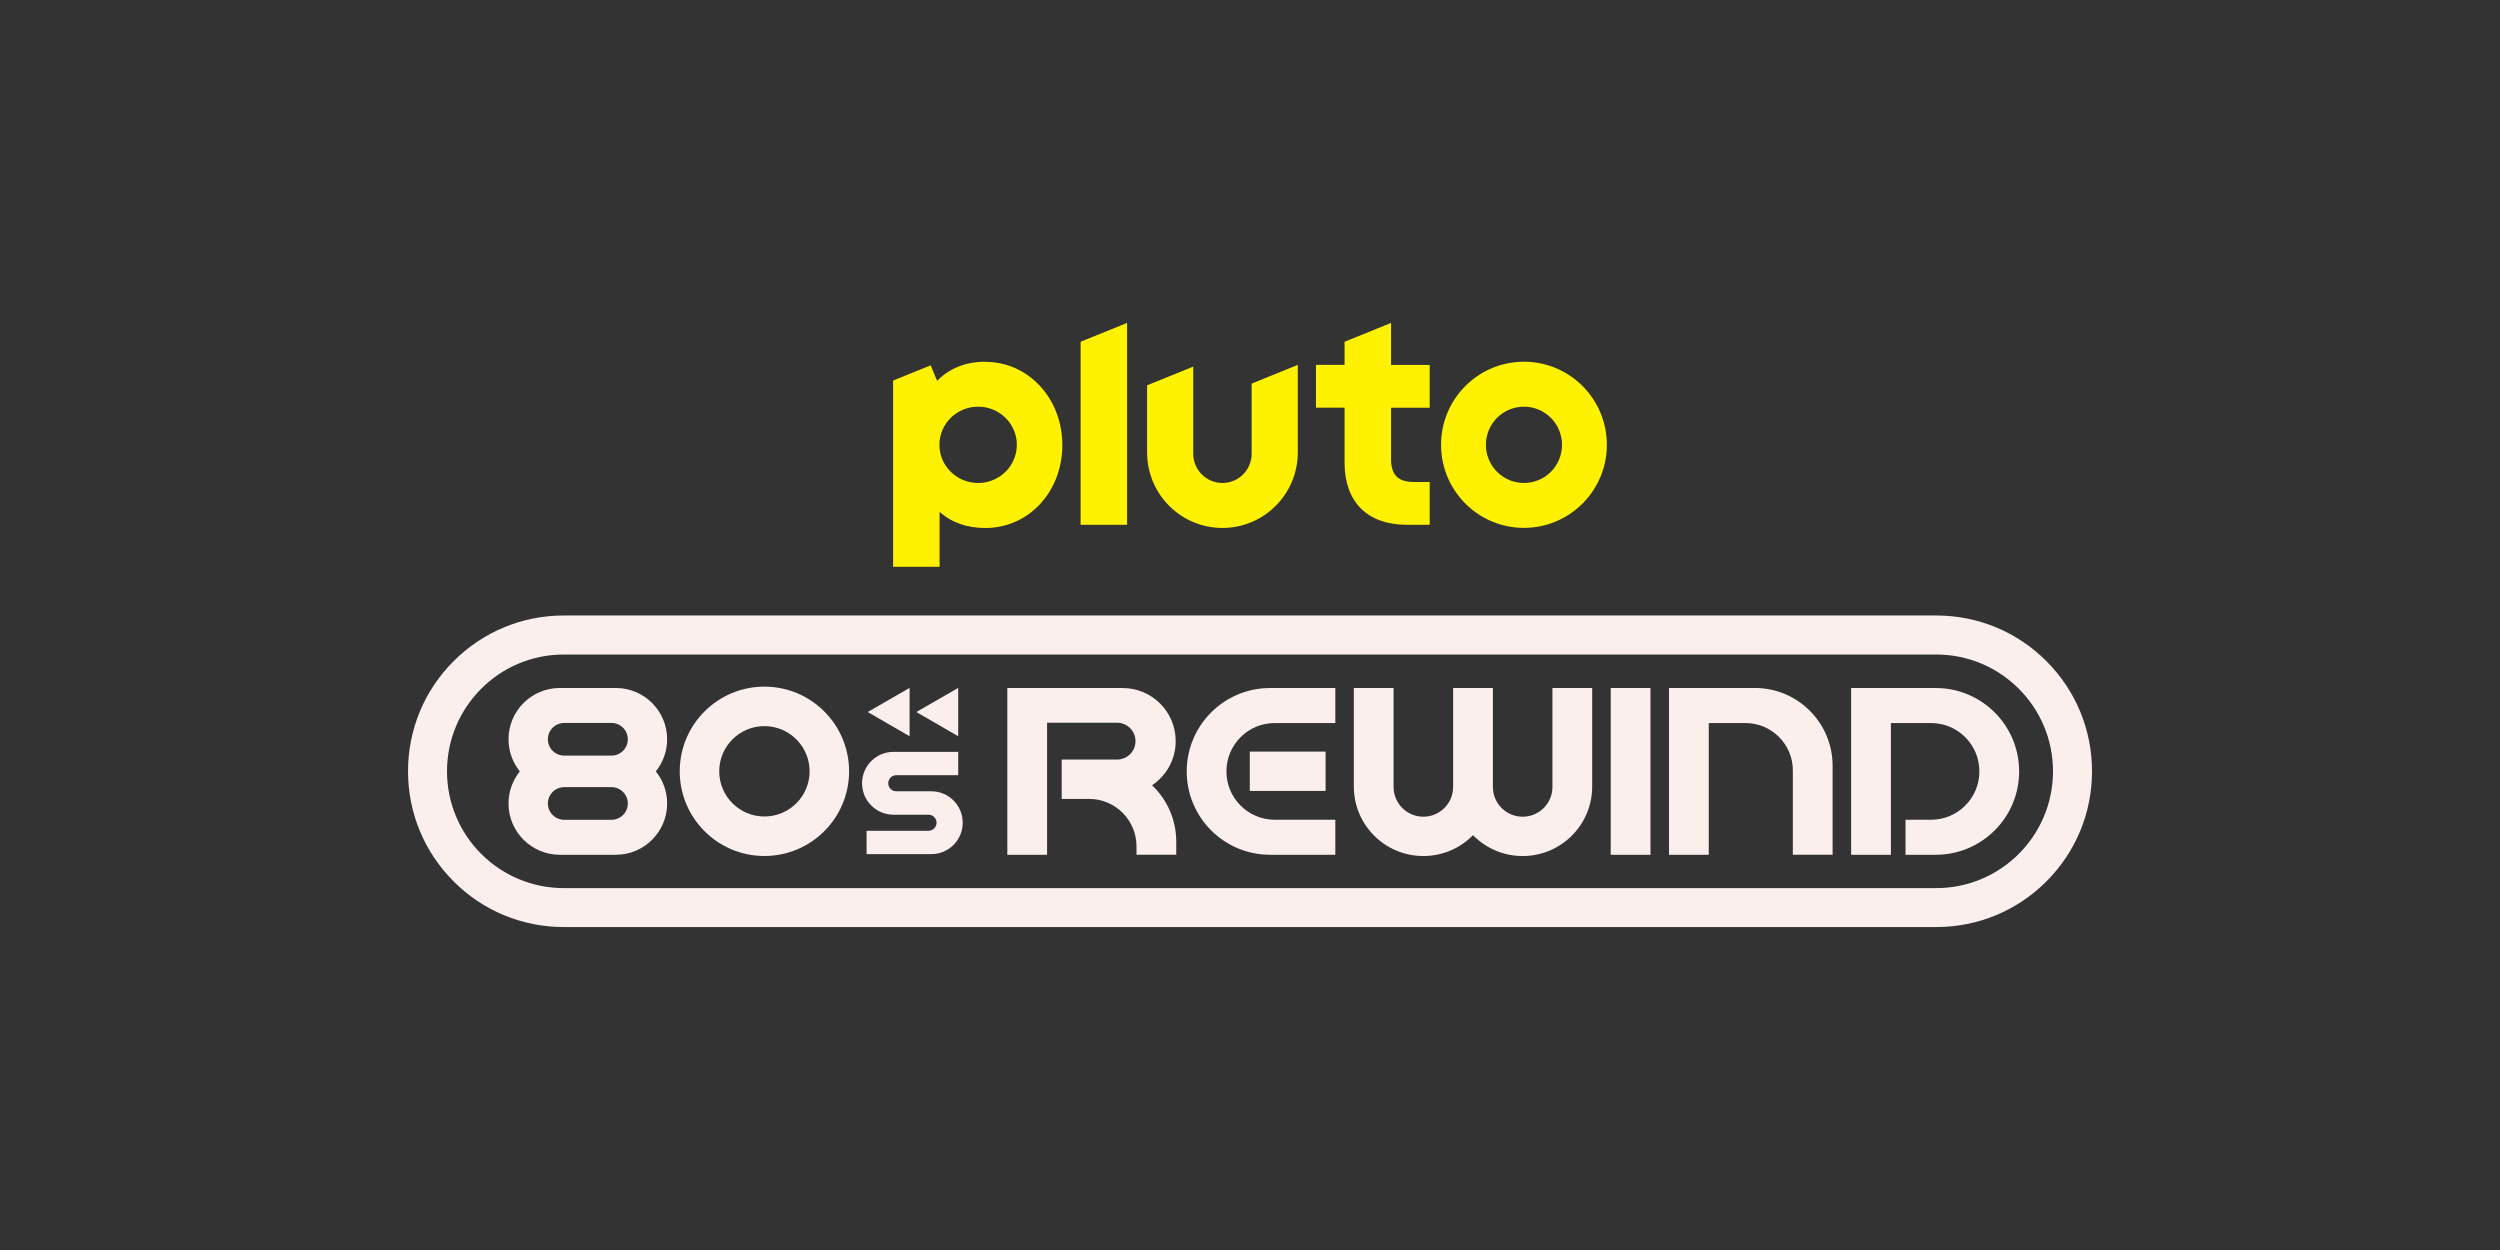
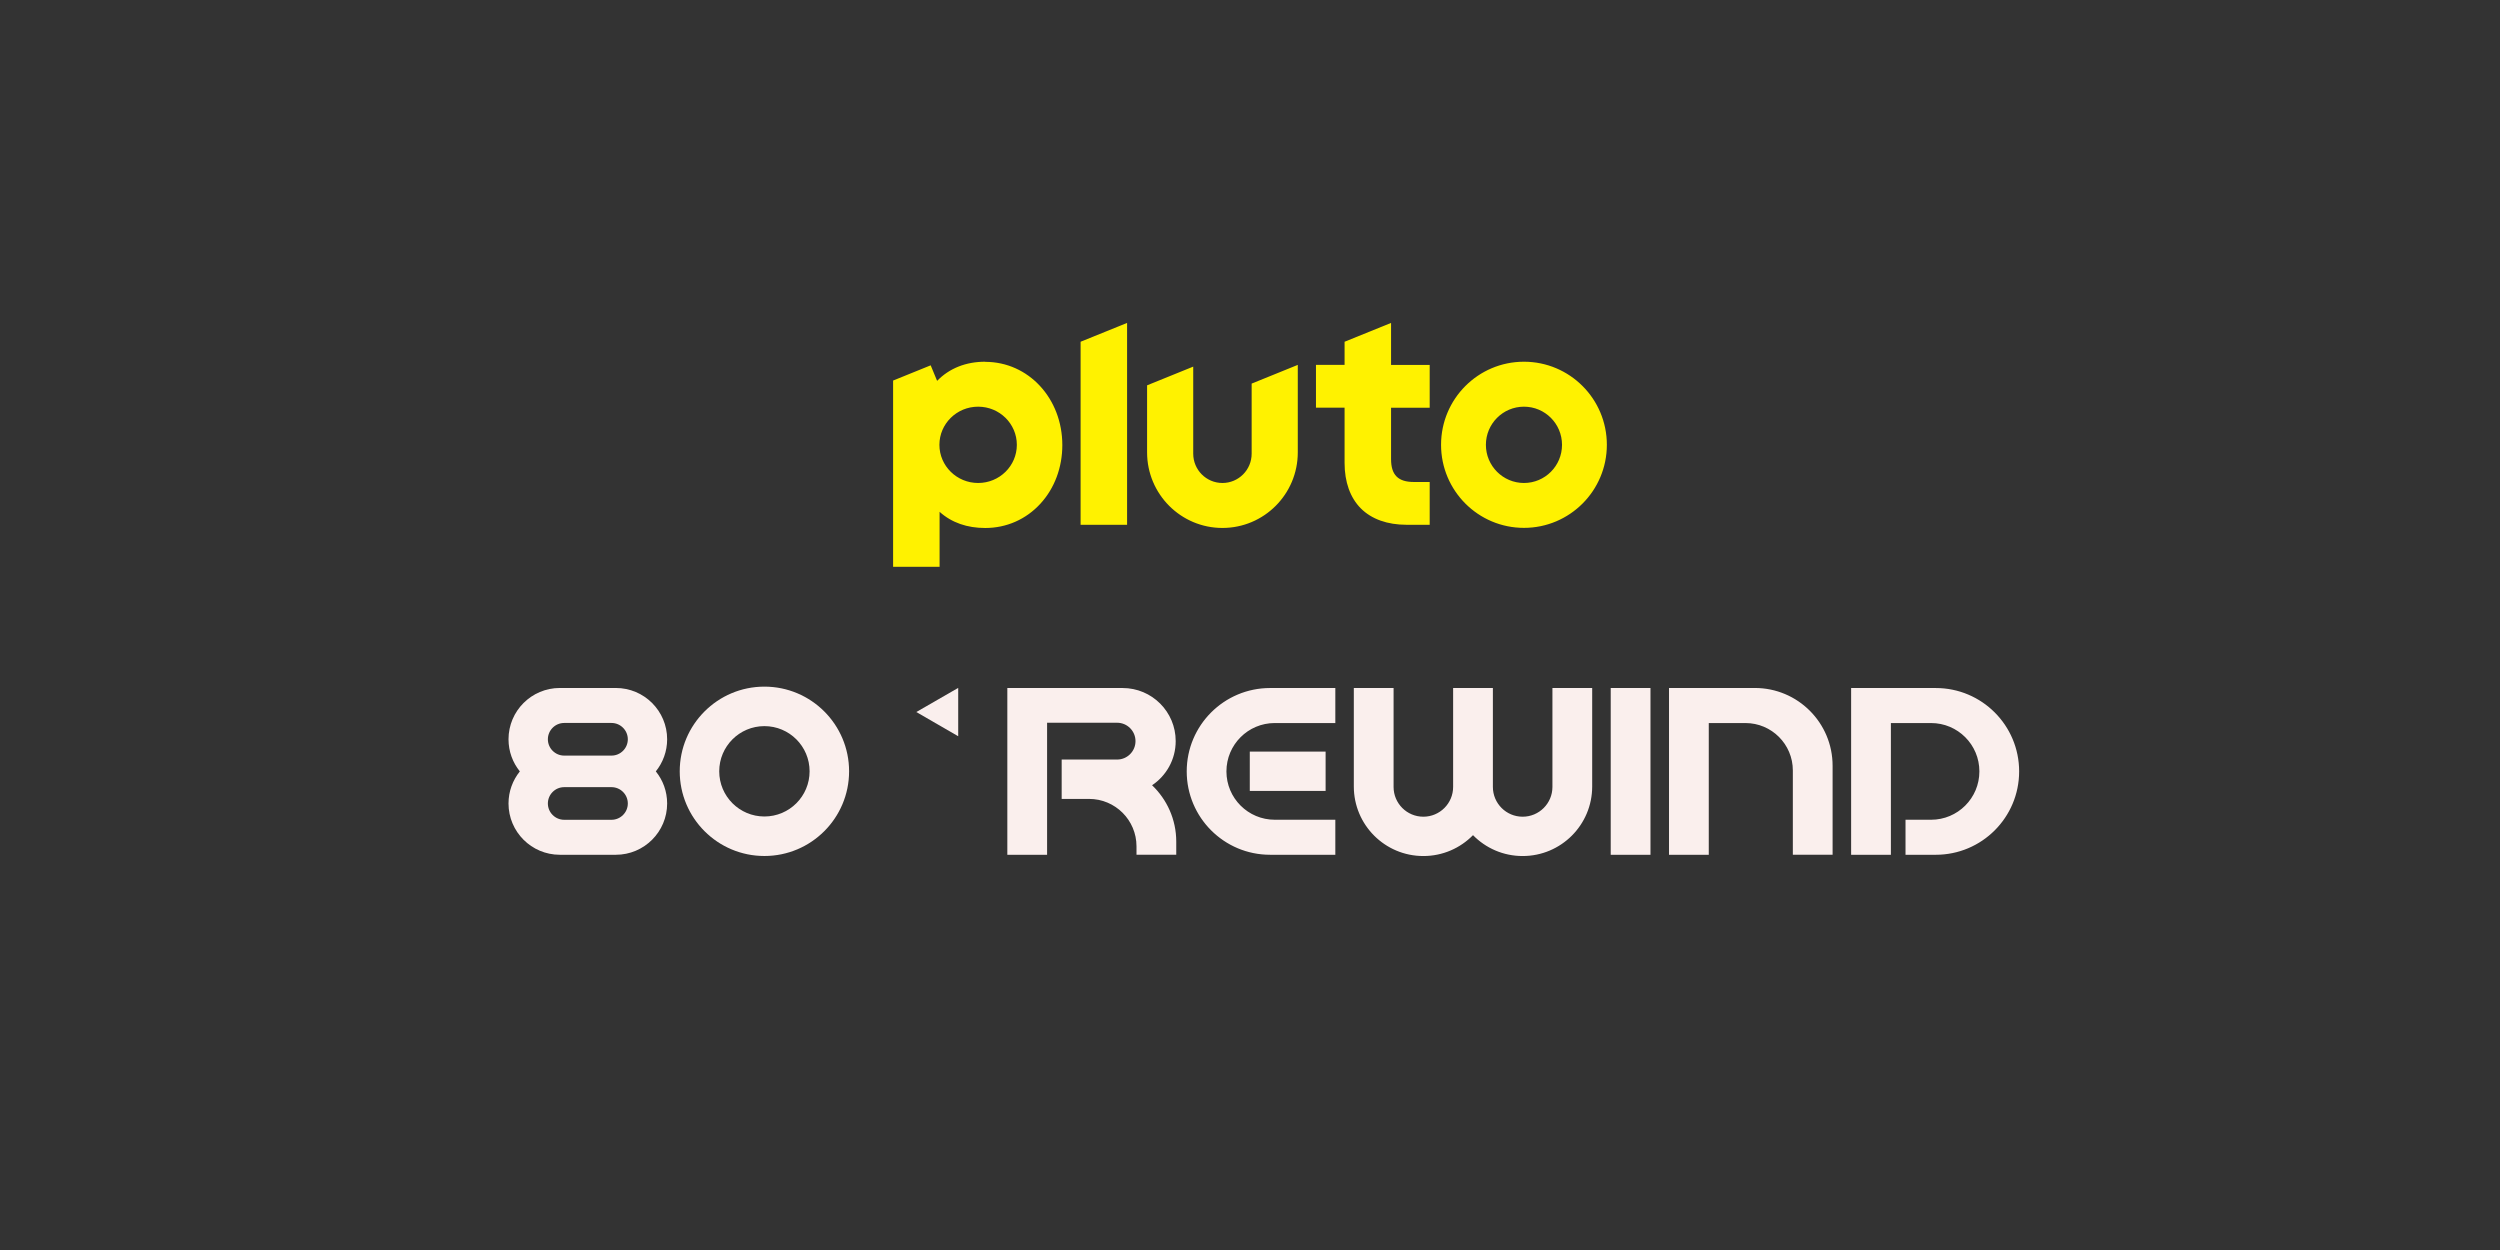
<svg xmlns="http://www.w3.org/2000/svg" id="on_Pluto" viewBox="0 0 576 288">
  <rect x="0" y="0" width="576" height="288" fill="#333333" stroke="none" />
  <defs>
    <style>
      .cls-1 {
        fill: #faefed;
      }

      .cls-2 {
        fill: #fff200;
      }
    </style>
  </defs>
  <path class="cls-2" d="M351.12,83.34c-10.55,0-19.1,8.57-19.1,19.14s8.55,19.14,19.1,19.14,19.1-8.57,19.1-19.14-8.55-19.14-19.1-19.14ZM351.12,111.28c-4.84,0-8.77-3.94-8.77-8.79s3.92-8.79,8.77-8.79,8.77,3.93,8.77,8.79-3.92,8.79-8.77,8.79ZM320.5,74.4l-10.71,4.34v5.33h-6.59v9.86h6.59v12.73c0,4.4,1.3,8.03,3.76,10.49,2.47,2.46,6.1,3.76,10.53,3.76h5.32v-9.86h-3.65c-3.62,0-5.25-1.62-5.25-5.26v-11.85h8.9v-9.86h-8.9v-9.67h0ZM288.38,104.53c0,3.73-3.01,6.75-6.73,6.75s-6.73-3.02-6.73-6.75v-20.06l-10.63,4.31v15.45c0,9.61,7.77,17.41,17.36,17.41s17.36-7.79,17.36-17.41v-20.16l-10.63,4.31v16.16ZM248.97,120.91h10.71v-46.51l-10.71,4.34v42.17h0ZM227,83.34c-4.48,0-8.27,1.52-11.09,4.41l-1.48-3.58-8.66,3.51v42.91h10.71v-12.67c2.79,2.52,6.39,3.73,10.52,3.73,4.89,0,9.41-1.99,12.72-5.61,3.26-3.56,5.04-8.35,5.04-13.49,0-10.75-7.8-19.18-17.76-19.18h0ZM225.36,111.28c-4.92,0-8.92-3.94-8.92-8.79s3.99-8.79,8.92-8.79,8.92,3.93,8.92,8.79-3.99,8.79-8.92,8.79Z" />
  <g>
-     <path class="cls-1" d="M446.1,150.8c14.86,0,26.91,12.05,26.91,26.91h0c0,14.86-12.05,26.91-26.91,26.91H129.9c-14.86,0-26.91-12.05-26.91-26.91h0c0-14.86,12.05-26.91,26.91-26.91h316.21M446.1,141.81H129.9c-9.59,0-18.6,3.74-25.38,10.51-6.78,6.78-10.51,15.79-10.51,25.38s3.74,18.6,10.51,25.38c6.78,6.78,15.79,10.51,25.38,10.51h316.21c9.59,0,18.6-3.74,25.38-10.51,6.78-6.78,10.51-15.79,10.51-25.38s-3.74-18.6-10.51-25.38c-6.78-6.78-15.79-10.51-25.38-10.51h0Z" />
-     <polygon class="cls-1" points="199.92 164.05 209.57 169.63 209.57 158.49 199.92 164.05" />
    <polygon class="cls-1" points="211.12 164.05 220.77 169.63 220.77 158.49 211.12 164.05" />
    <path class="cls-1" d="M176.12,158.2c-10.77,0-19.51,8.74-19.51,19.51s8.74,19.51,19.51,19.51,19.51-8.74,19.51-19.51-8.74-19.51-19.51-19.51h0ZM176.12,188.12c-5.75,0-10.41-4.66-10.41-10.41s4.66-10.41,10.41-10.41,10.41,4.66,10.41,10.41-4.66,10.41-10.41,10.41Z" />
    <path class="cls-1" d="M153.71,170.33c0-6.52-5.29-11.82-11.82-11.82h-12.91c-6.52,0-11.82,5.29-11.82,11.82,0,2.81.98,5.38,2.61,7.4-1.63,2.03-2.61,4.59-2.61,7.39,0,6.52,5.29,11.82,11.82,11.82h12.91c6.52,0,11.82-5.29,11.82-11.82,0-2.81-.98-5.38-2.61-7.39,1.63-2.03,2.61-4.6,2.61-7.39h0ZM129.99,166.57h10.9c2.07,0,3.76,1.69,3.76,3.76s-1.69,3.76-3.76,3.76h-10.9c-2.07,0-3.76-1.69-3.76-3.76s1.69-3.76,3.76-3.76ZM140.89,188.88h-10.9c-2.07,0-3.76-1.69-3.76-3.76s1.69-3.76,3.76-3.76h10.9c2.07,0,3.76,1.69,3.76,3.76s-1.69,3.76-3.76,3.76Z" />
-     <path class="cls-1" d="M214.57,182.31h-8.07c-1.02,0-1.85-.83-1.85-1.85s.83-1.85,1.85-1.85h14.27v-5.38h-14.91c-4,0-7.24,3.24-7.24,7.24s3.24,7.24,7.24,7.24h8.07c1.02,0,1.85.83,1.85,1.85s-.83,1.85-1.85,1.85h-14.27v5.38h14.91c4,0,7.24-3.24,7.24-7.24s-3.24-7.24-7.24-7.24Z" />
    <path class="cls-1" d="M305.42,182.23h-17.47v-9.06h17.47v9.06ZM307.66,166.59v-8.07h-15.03c-10.61,0-19.21,8.6-19.21,19.21h0c0,10.61,8.6,19.21,19.21,19.21h15.03v-8.07h-13.95c-6.15,0-11.14-4.98-11.14-11.14h0c0-6.15,4.98-11.14,11.14-11.14h13.95ZM357.68,158.52v22.79c0,3.79-3.07,6.86-6.86,6.86s-6.86-3.07-6.86-6.86v-22.79h-9.16v22.79c0,3.79-3.07,6.86-6.86,6.86s-6.86-3.07-6.86-6.86v-22.79h-9.16v22.69c0,8.85,7.17,16.02,16.02,16.02h0c4.49,0,8.53-1.84,11.44-4.81,2.91,2.97,6.95,4.81,11.44,4.81h0c8.85,0,16.02-7.17,16.02-16.02v-22.69h-9.16ZM371.11,158.52v38.42h9.16v-38.42h-9.16ZM384.54,158.52v38.42h9.16v-30.35h8.45c6.03,0,10.92,4.89,10.92,10.92v19.42h9.16v-20.5c0-9.9-8.02-17.92-17.92-17.92h-19.76ZM446,158.52h-19.5v38.42h9.16v-30.35h9.25c6.16,0,11.14,4.98,11.14,11.14s-4.98,11.14-11.14,11.14h-5.88v8.07h6.97c10.61,0,19.21-8.6,19.21-19.21s-8.6-19.21-19.21-19.21ZM265.44,180.92c3.28-2.2,5.44-5.93,5.44-10.17h0c0-6.76-5.47-12.23-12.23-12.23h-26.56v38.42h9.16v-30.42h16.13c2.34,0,4.24,1.9,4.24,4.24s-1.9,4.24-4.24,4.24h-12.77v9.07h6.32c6.03,0,10.92,4.89,10.92,10.92v1.94h9.16v-3.02c0-5.11-2.15-9.73-5.58-13h0Z" />
  </g>
</svg>